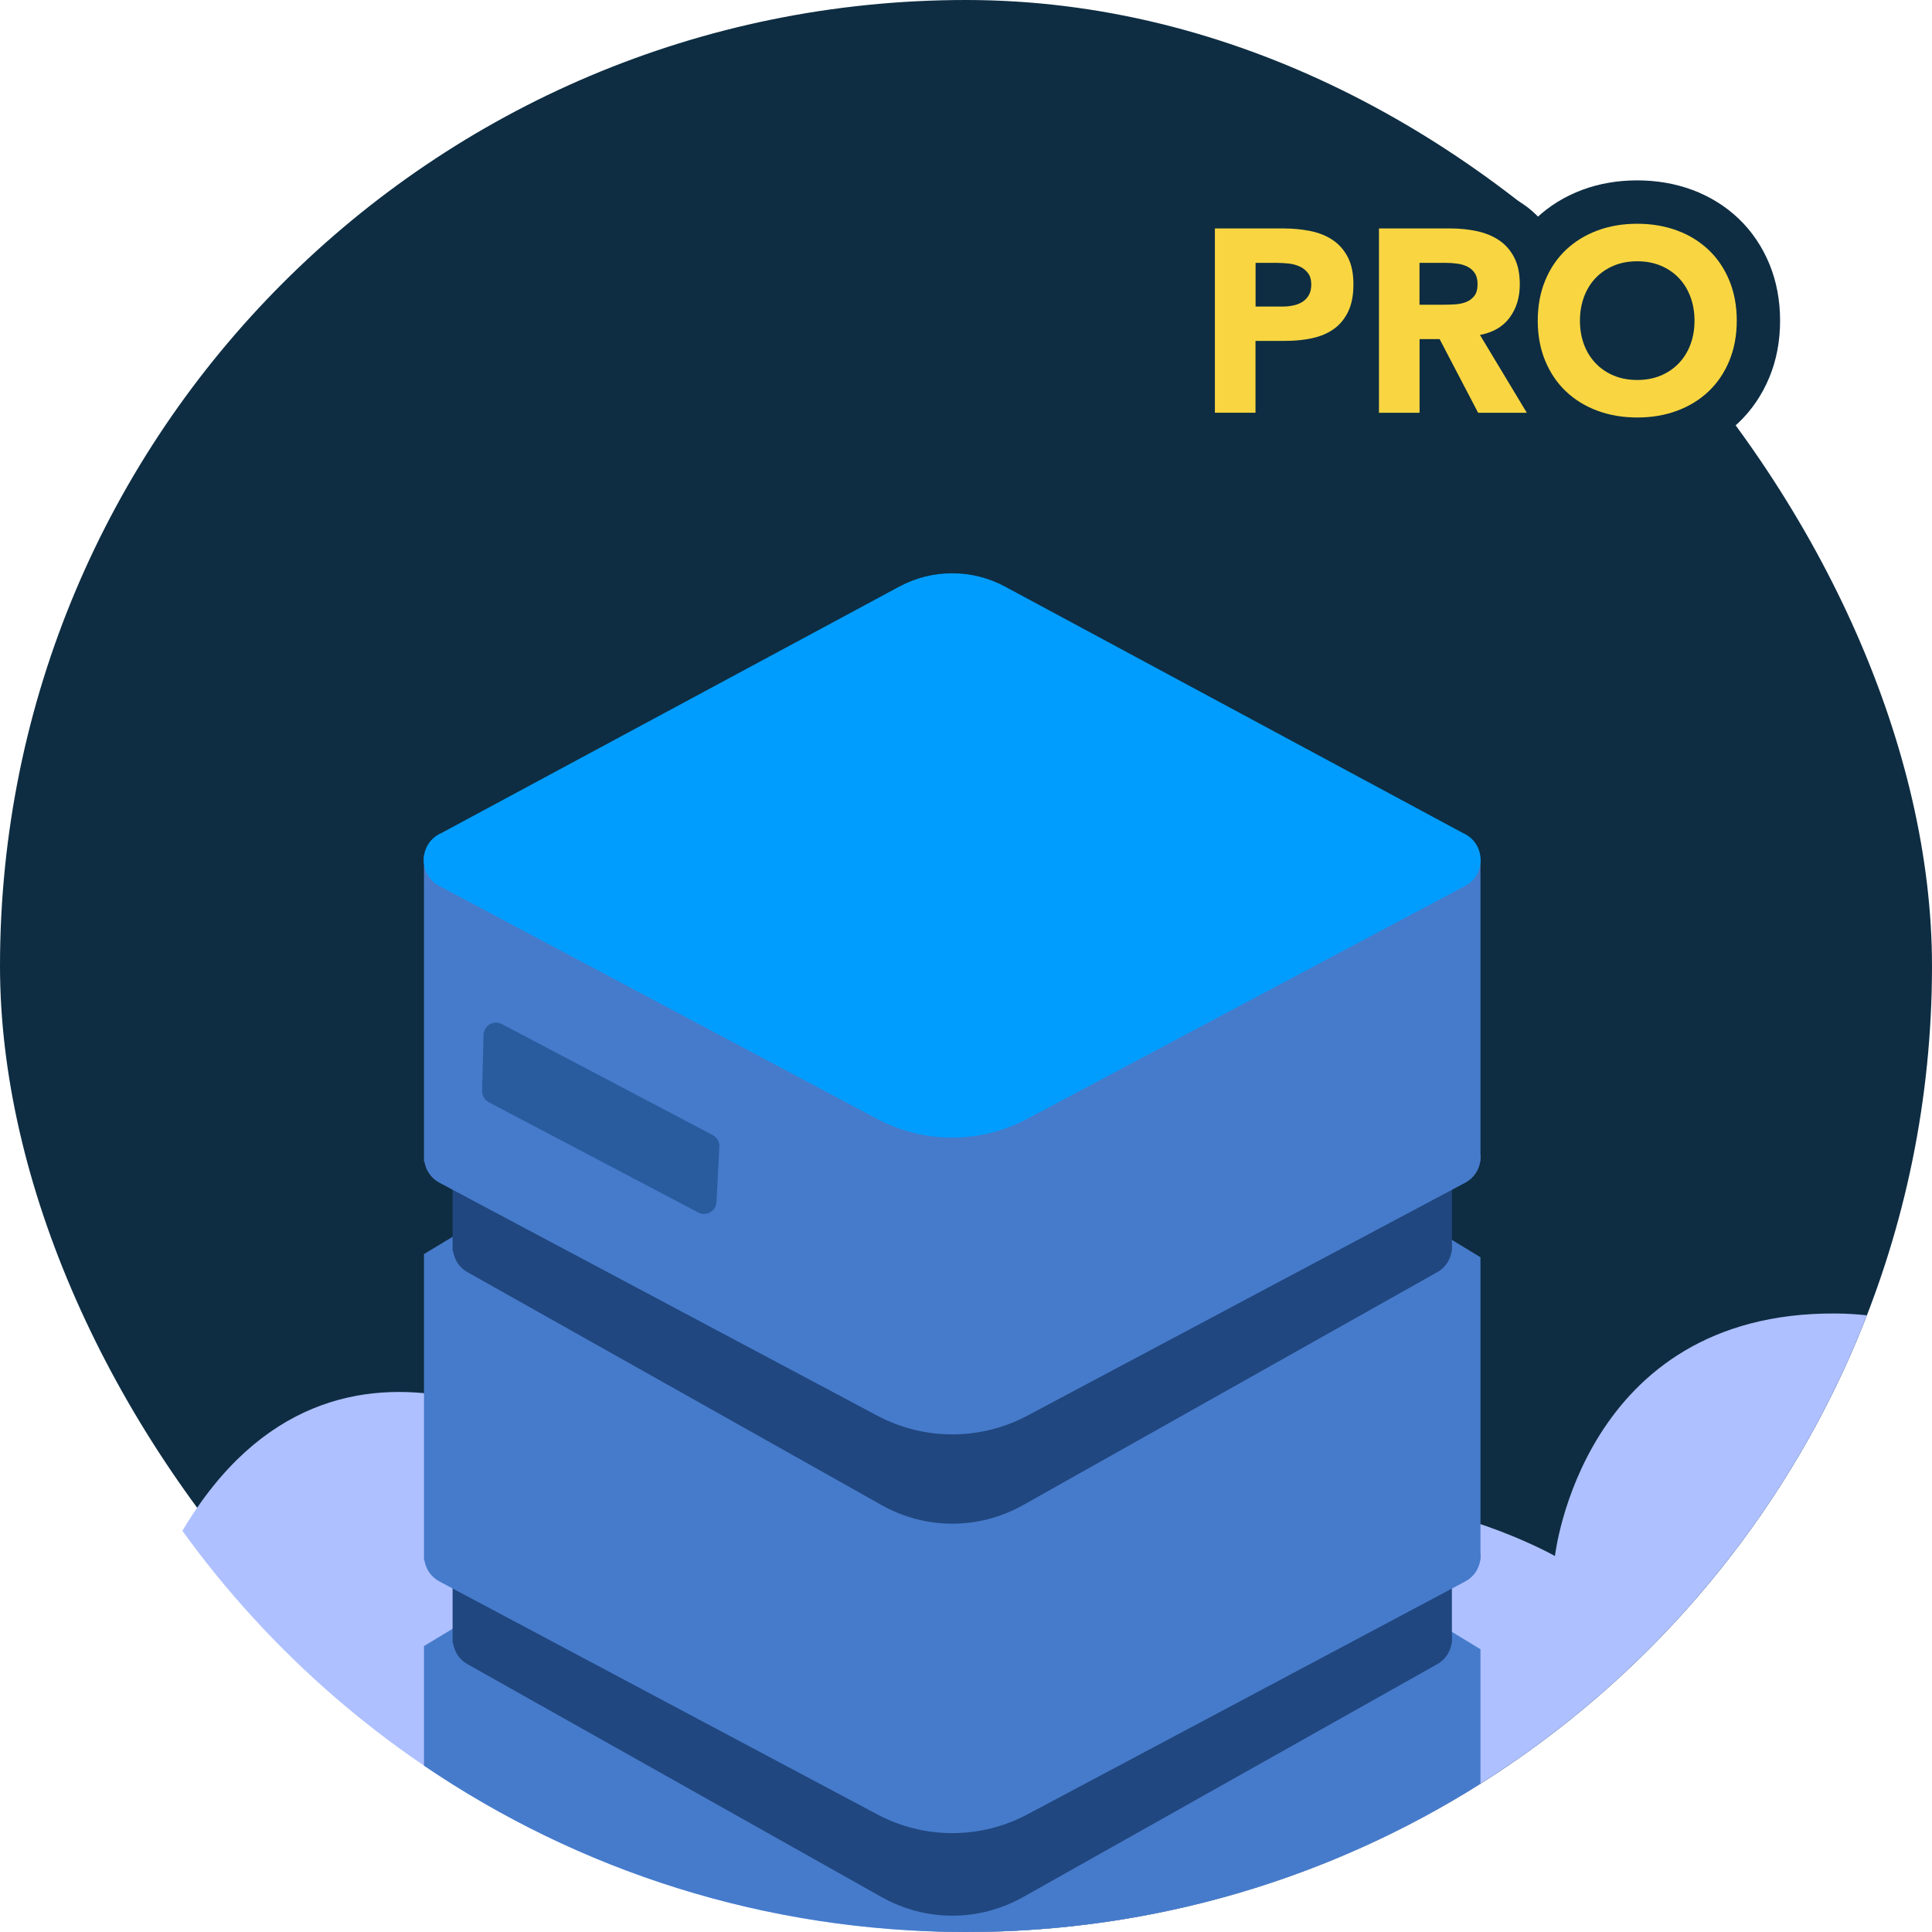
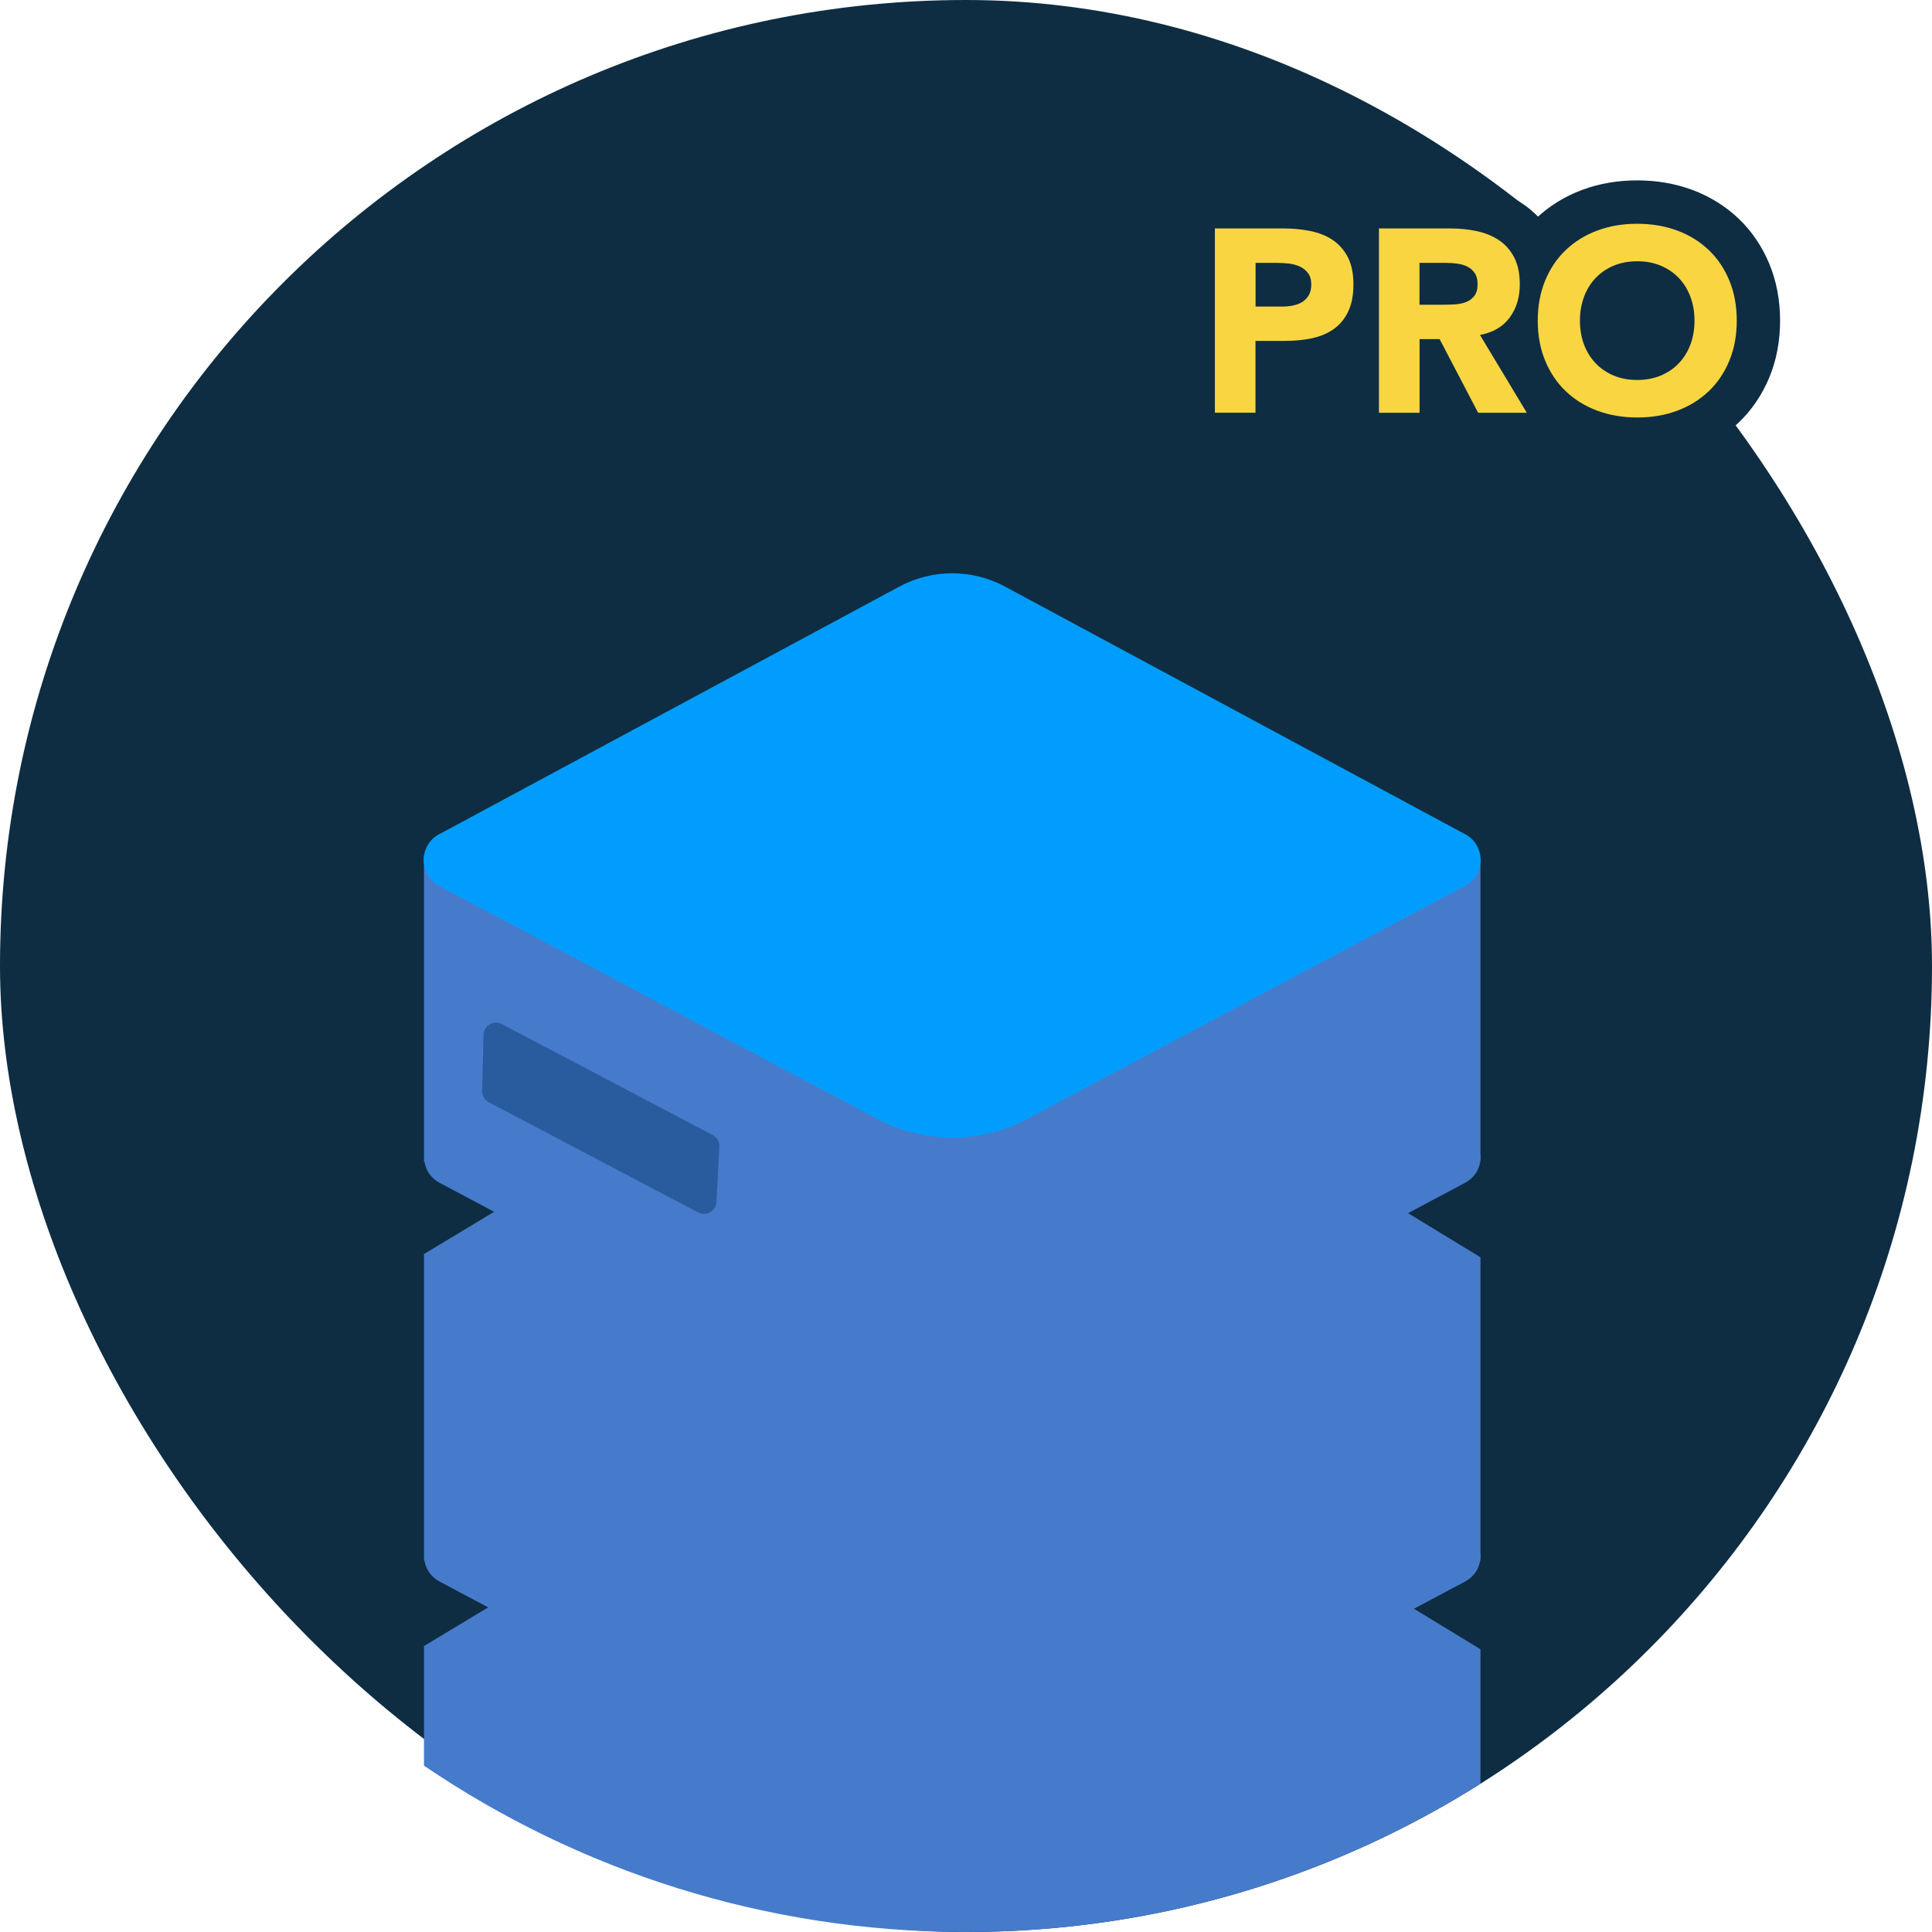
<svg xmlns="http://www.w3.org/2000/svg" id="Lager_1" data-name="Lager 1" viewBox="0 0 512 512">
  <defs>
    <linearGradient id="Namnlös_övertoning_28" data-name="Namnlös övertoning 28" x1="2835.07" y1="5874.26" x2="2835.07" y2="5702.25" gradientTransform="translate(3087.41 5952.96) rotate(-180)" gradientUnits="userSpaceOnUse">
      <stop offset="0" stop-color="#0e2d42" />
      <stop offset="1" stop-color="#81ff00" />
    </linearGradient>
  </defs>
  <rect x="0" y="0" width="512" height="512" rx="256" ry="256" style="fill: #0e2d42;" />
  <g>
    <g>
-       <path d="M344.23,120.89h-33.76V49.04h29.65c3.28,0,6.47,.31,9.47,.92,3.73,.76,7.09,2.14,10.01,4.1,3.3,2.22,5.92,5.18,7.8,8.81,1.84,3.56,2.77,7.76,2.77,12.5s-.84,8.64-2.5,12.12c-1.77,3.71-4.29,6.75-7.49,9.04-2.87,2.05-6.22,3.51-9.95,4.33-1.91,.42-3.92,.71-6,.86v19.18Z" style="fill: #0e2d42;" />
      <path d="M424.97,120.89h-71.04V49.04h30.41c3.29,0,6.48,.33,9.5,.98,3.65,.79,6.96,2.17,9.84,4.1,3.3,2.22,5.92,5.18,7.81,8.81,1.84,3.56,2.77,7.74,2.77,12.43,0,5.96-1.67,11.22-4.96,15.65-.42,.57-.86,1.11-1.33,1.63l17,28.24Z" style="fill: #0e2d42;" />
      <path d="M433.88,122.14c-5.17,0-10.07-.85-14.56-2.51-4.68-1.74-8.8-4.29-12.27-7.59-3.51-3.34-6.26-7.39-8.19-12.05-1.88-4.56-2.84-9.61-2.84-15.02s.95-10.46,2.84-15.02c1.92-4.66,4.68-8.71,8.19-12.05,3.47-3.3,7.6-5.85,12.27-7.59,4.49-1.67,9.39-2.51,14.56-2.51s10.07,.85,14.56,2.51c4.67,1.74,8.8,4.29,12.27,7.59,3.51,3.34,6.26,7.39,8.19,12.05,1.88,4.56,2.84,9.61,2.84,15.02s-.95,10.46-2.84,15.02c-1.93,4.66-4.68,8.71-8.19,12.05-3.47,3.3-7.6,5.85-12.27,7.59-4.49,1.67-9.39,2.51-14.56,2.51Zm0-41.4c-.74,0-1.36,.1-1.8,.28-.5,.21-.75,.43-.91,.6-.16,.17-.39,.46-.61,1.06-.24,.66-.36,1.41-.36,2.3s.11,1.68,.34,2.28c.22,.6,.47,.9,.63,1.07,.16,.17,.41,.39,.91,.6,.44,.18,1.05,.28,1.8,.28s1.36-.09,1.79-.27c.52-.22,.76-.44,.92-.6,.16-.17,.41-.47,.63-1.07,.23-.6,.34-1.38,.34-2.29s-.12-1.64-.36-2.3c-.22-.6-.46-.89-.62-1.06-.16-.16-.41-.38-.92-.6-.43-.18-1.05-.27-1.79-.27Z" style="fill: #0e2d42;" />
    </g>
    <circle cx="433.69" cy="83.13" r="20.33" style="fill: #0e2d42;" />
    <g>
      <path d="M321.96,60.54h18.15c2.53,0,4.92,.23,7.18,.69,2.25,.46,4.22,1.25,5.9,2.38,1.68,1.13,3.01,2.65,4,4.55,.99,1.91,1.48,4.31,1.48,7.21s-.46,5.24-1.38,7.18c-.92,1.93-2.19,3.47-3.79,4.62-1.61,1.15-3.52,1.97-5.73,2.45s-4.6,.72-7.18,.72h-7.87v19.04h-10.76V60.54Zm10.76,20.7h7.18c.97,0,1.9-.09,2.79-.28,.9-.18,1.7-.49,2.42-.93,.71-.44,1.29-1.04,1.73-1.79,.44-.76,.66-1.71,.66-2.86,0-1.24-.29-2.24-.86-3-.58-.76-1.31-1.35-2.21-1.76-.9-.41-1.9-.68-3-.79-1.1-.11-2.16-.17-3.17-.17h-5.52v11.59Z" style="fill: #f9d641;" />
      <path d="M365.43,60.54h18.91c2.48,0,4.84,.24,7.07,.72,2.23,.48,4.19,1.29,5.87,2.42,1.68,1.13,3.01,2.65,4,4.55,.99,1.91,1.48,4.29,1.48,7.14,0,3.45-.9,6.38-2.69,8.8-1.79,2.42-4.42,3.95-7.87,4.59l12.42,20.63h-12.9l-10.21-19.53h-5.31v19.53h-10.76V60.54Zm10.76,20.22h6.35c.97,0,1.99-.04,3.07-.1,1.08-.07,2.06-.28,2.93-.62,.87-.34,1.6-.89,2.17-1.62,.57-.73,.86-1.77,.86-3.1,0-1.24-.25-2.23-.76-2.97-.51-.74-1.15-1.3-1.93-1.69s-1.68-.66-2.69-.79c-1.01-.14-2-.21-2.97-.21h-7.04v11.11Z" style="fill: #f9d641;" />
      <path d="M407.52,84.97c0-3.91,.66-7.45,1.97-10.63s3.14-5.88,5.49-8.11,5.13-3.94,8.35-5.14c3.22-1.2,6.74-1.79,10.56-1.79s7.34,.6,10.56,1.79,6,2.91,8.35,5.14c2.35,2.23,4.17,4.93,5.49,8.11,1.31,3.17,1.97,6.72,1.97,10.63s-.66,7.45-1.97,10.63c-1.31,3.17-3.14,5.88-5.49,8.11-2.35,2.23-5.13,3.94-8.35,5.14-3.22,1.2-6.74,1.79-10.56,1.79s-7.34-.6-10.56-1.79c-3.22-1.2-6-2.91-8.35-5.14-2.35-2.23-4.17-4.93-5.49-8.11s-1.97-6.72-1.97-10.63Zm11.18,0c0,2.3,.36,4.41,1.07,6.31,.71,1.91,1.74,3.57,3.07,4.97,1.33,1.4,2.93,2.5,4.8,3.28,1.86,.78,3.94,1.17,6.24,1.17s4.38-.39,6.24-1.17c1.86-.78,3.46-1.87,4.8-3.28,1.33-1.4,2.36-3.06,3.07-4.97,.71-1.91,1.07-4.01,1.07-6.31s-.36-4.35-1.07-6.28c-.71-1.93-1.74-3.6-3.07-5-1.33-1.4-2.93-2.5-4.8-3.28-1.86-.78-3.94-1.17-6.24-1.17s-4.38,.39-6.24,1.17c-1.86,.78-3.46,1.88-4.8,3.28-1.33,1.4-2.36,3.07-3.07,5-.71,1.93-1.07,4.03-1.07,6.28Z" style="fill: #f9d641;" />
    </g>
  </g>
-   <path d="M494.74,348.57c-2.63-.29-5.38-.46-8.29-.48-67.2-.43-74.37,64.27-74.37,64.27,0,0-91-51.51-116.22,40.35,0,0-.43,0-1.22,.02-3.62-4.45-7.97-9.16-13.13-14.15,0,0,29.34-84.1-48.6-100.74-77.94-16.64-74.94,48.97-74.94,48.97,0,0-68.28-50.92-109.63,18.88,46.49,64.39,122.18,106.3,207.67,106.3h0c108.74,0,201.63-67.8,238.74-163.43Z" style="fill: #aec0ff;" />
  <path d="M392.34,437.07l-139.96-85.25-140.02,84.4v31.7c40.96,27.82,90.4,44.08,143.64,44.08h0c50.12,0,96.86-14.41,136.34-39.3v-35.62Z" style="fill: #467bcb;" />
  <g>
-     <path d="M384.77,435.11c.07-.63,.07-1.27,0-1.91v-78.13l-264.83-.85v81.23h.12c.35,2.23,1.6,4.32,3.79,5.55l109.74,61.72c11.75,6.61,25.84,6.61,37.59,0l109.74-61.72c2.19-1.23,3.43-3.32,3.79-5.55h.05v-.34Z" style="fill: #214780;" />
    <path d="M392.34,413.23c.08-.63,.07-1.27,0-1.91v-78.13l-139.96-85.25-140.02,84.4v81.23h.13c.37,2.23,1.69,4.32,4,5.55l116.02,61.72c12.42,6.61,27.32,6.61,39.74,0l116.02-61.72c2.32-1.23,3.63-3.32,4-5.55h.06v-.34Z" style="fill: #467bcb;" />
-     <path d="M384.77,331.23c.07-.63,.07-1.27,0-1.91v-78.13l-264.83-.85v81.23h.12c.35,2.23,1.6,4.32,3.79,5.55l109.74,61.72c11.75,6.61,25.84,6.61,37.59,0l109.74-61.72c2.19-1.23,3.43-3.32,3.79-5.55h.05v-.34Z" style="fill: #214780;" />
    <path d="M392.34,307.56c.08-.63,.07-1.27,0-1.91v-78.13l-279.98-.85v81.23h.13c.37,2.23,1.69,4.32,4,5.55l116.02,61.72c12.42,6.61,27.32,6.61,39.74,0l116.02-61.72c2.32-1.23,3.63-3.32,4-5.55h.06v-.34Z" style="fill: #467bcb;" />
    <path d="M388.24,234.79l-116.04,61.73c-12.42,6.61-27.32,6.61-39.74,0l-116.04-61.73c-5.74-3.05-5.44-11.37,.51-14l121.39-65.33c8.75-4.71,19.28-4.71,28.03,0l121.39,65.33c5.94,2.63,6.24,10.95,.51,14Z" style="fill: #009dff;" />
    <path d="M185.03,321.32l-55.5-29.21c-1.12-.59-1.8-1.76-1.77-3.02l.38-14.85c.06-2.46,2.69-4,4.86-2.85l55.88,29.41c1.15,.6,1.84,1.82,1.77,3.11l-.77,14.65c-.13,2.42-2.72,3.89-4.86,2.76Z" style="fill: #295c9f;" />
  </g>
-   <path d="M203.77,177.64l45,68.39c1.68,2.56,5.44,2.56,7.12,0l45-68.39c1.82-2.77-.16-6.46-3.48-6.46h-24.24V59.04h-41.69v112.14h-24.24c-3.32,0-5.31,3.69-3.48,6.46Z" style="fill: url(#Namnls_vertoning_28);" />
</svg>